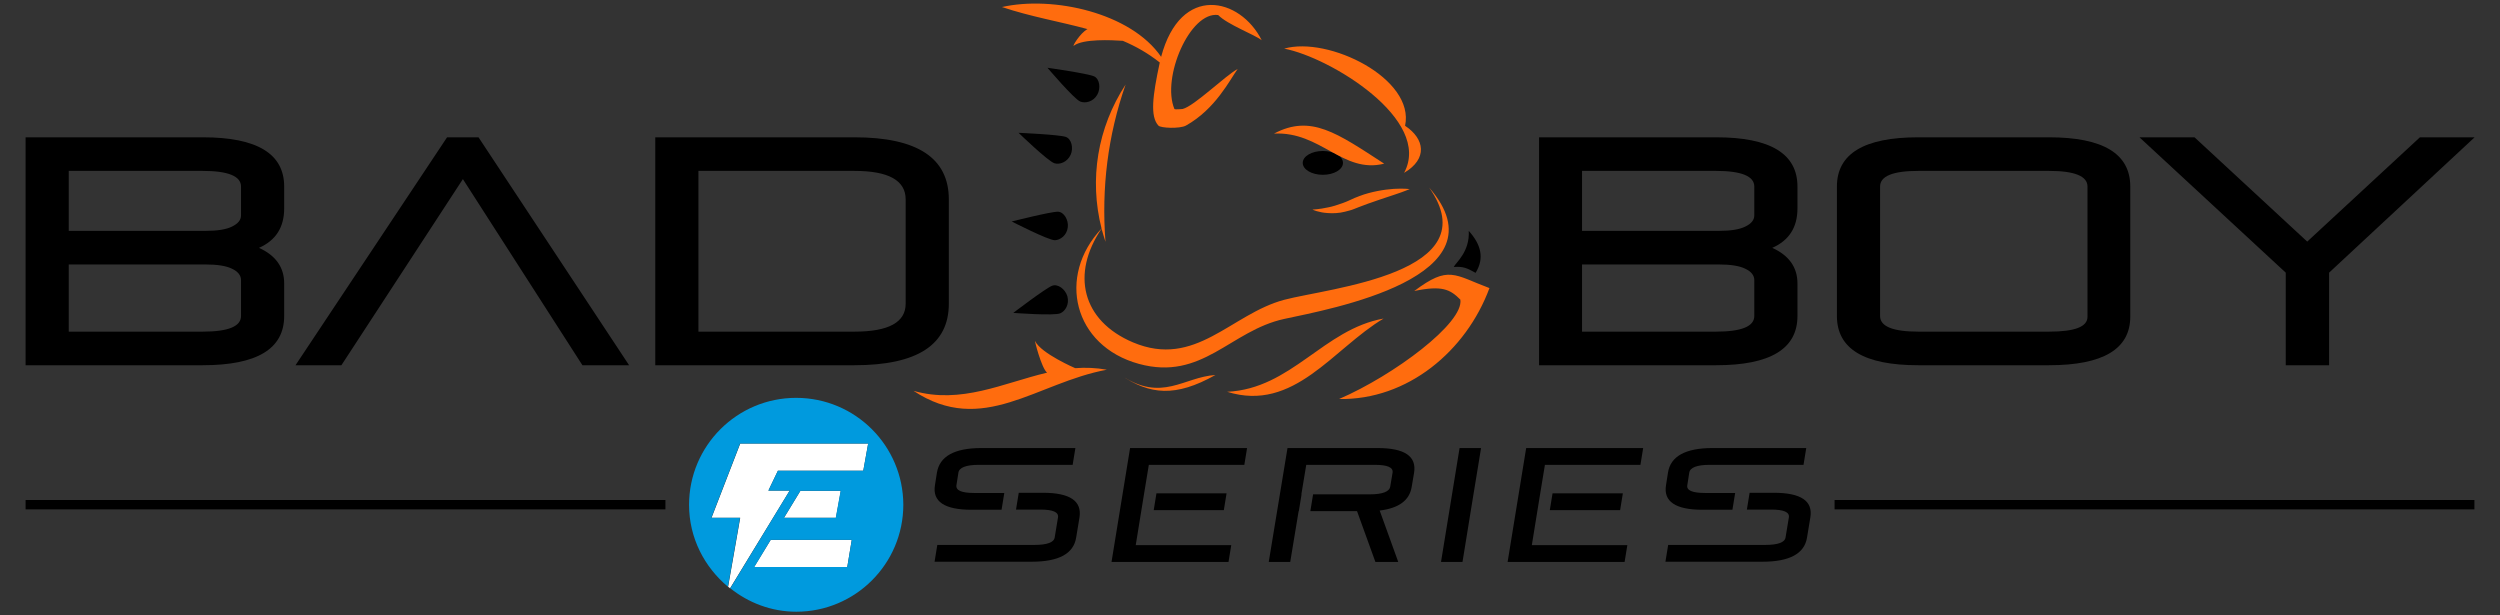
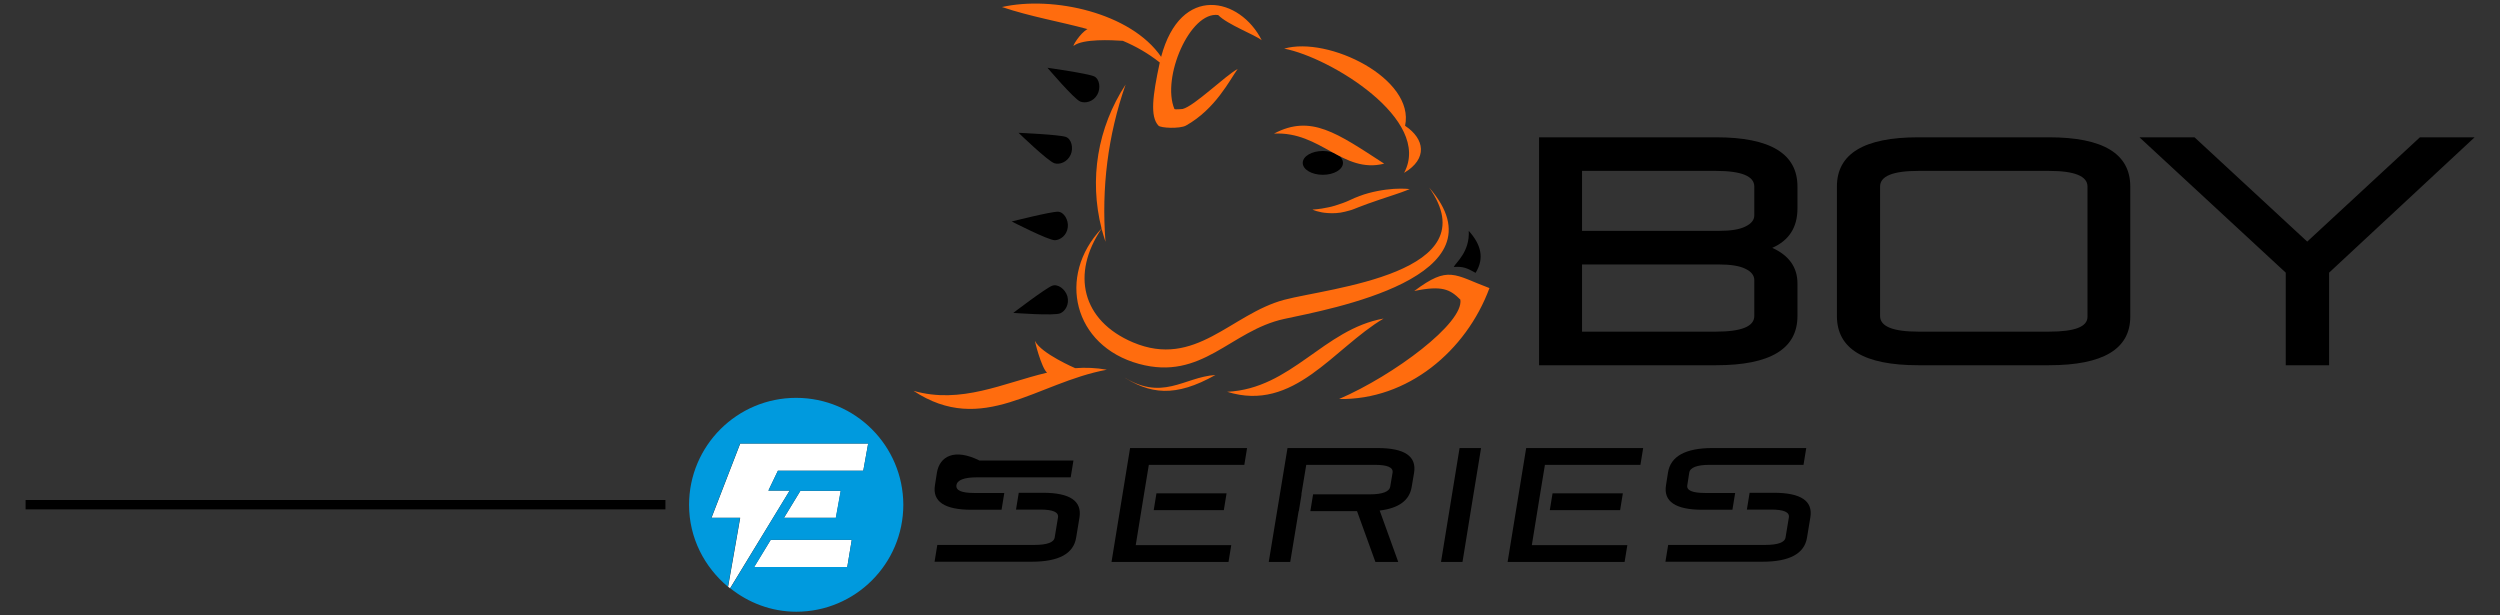
<svg xmlns="http://www.w3.org/2000/svg" version="1.1" id="Layer_1" x="0px" y="0px" viewBox="0 0 1280 315" style="enable-background:new 0 0 1280 315;" xml:space="preserve">
  <rect x="0" y="0" width="1280" height="315" fill="#333333" stroke="none" />
  <style type="text/css">
	.st0{fill:#FF6C0E;}
	.st1{fill:#FFFFFF;}
	.st2{fill:#009ADE;}
</style>
  <g>
    <path d="M545.7,70.1c-3.4-1.2-24.2-2.1-24.2-2.1s15.1,14.6,18.4,15.6c2.6,0.8,6.5-0.5,8.3-4.4C549.7,75.8,548.6,71.1,545.7,70.1    M546.7,116.4c0.5-3.8-2-7.9-5-8c-3.6-0.1-23.7,5-23.7,5s18.7,9.6,22.1,9.6C542.8,122.9,546.2,120.6,546.7,116.4 M538.7,146.3   c-3.4,1.3-19.9,13.9-19.9,13.9s21,1.6,24.1,0.2c2.5-1.1,4.7-4.5,3.6-8.7C545.4,148,541.6,145.2,538.7,146.3 M560.2,39.1   c-3.3-1.5-23.9-4.4-23.9-4.4s13.6,16,16.8,17.3c2.5,1,6.6,0.2,8.7-3.5C563.7,45.2,563,40.4,560.2,39.1 M677.3,77.3   c-5.7,0-10.3,2.7-10.3,6.1c0,3.4,4.6,6.1,10.3,6.1s10.3-2.7,10.3-6.1C687.6,80,683,77.3,677.3,77.3 M752,118.2   c0.6,10.8-6.7,16.3-7.7,18.5c4.9-0.4,6.9,0.6,11.2,3C760.2,132.1,758.2,125.1,752,118.2" />
    <path class="st0" d="M718.9,88.5c12.2-7.2,10.6-17.4,0.5-24.1c5.2-24.2-39.3-46-61.9-39.5C680.8,29.3,733.6,61.2,718.9,88.5    M708.7,83.8c-24.2-15.7-37.5-25.4-56.4-15.4C676.3,67.2,687.5,89.1,708.7,83.8 M684.1,109.1c1.5-0.1,3-0.3,4.5-0.7   c1.5-0.4,3.3-0.8,4.7-1.4c1.6-0.6,2.9-1.2,4.4-1.7c1.5-0.6,2.9-1.1,4.4-1.6c1.5-0.5,2.9-1,4.3-1.5c2.8-0.9,5.5-1.8,7.8-2.6   c4.6-1.5,7.6-2.8,7.6-2.8s-3.3-0.4-8.2-0.1c-2.5,0.2-5.3,0.5-8.3,1.1c-3,0.6-6.2,1.4-9.3,2.6c-1.5,0.5-3.2,1.3-4.5,1.9   c-1.5,0.7-2.7,1.2-4.1,1.7c-1.4,0.5-2.7,0.9-3.9,1.3c-1.3,0.4-2.5,0.7-3.6,0.9c-4.6,1-7.9,1.1-7.9,1.1s0.7,0.4,2.1,0.8   c1.4,0.4,3.5,0.9,6,1C681.3,109.2,682.7,109.2,684.1,109.1 M657.5,153.5c-27.3,7.3-45.4,35.3-77.4,21.8   c-26.2-11.1-31.8-35.1-16.1-58.2c0.6,2.2,1.3,4.5,2,6.7c-2.1-27.6,1.2-54.4,10.3-80.5c-14.4,22.1-18.7,48.5-12.3,73.7   c-23,24.4-14.4,60.1,19.1,69.3c32.5,8.9,46.8-17,74.4-23c23-5,114.3-21.3,74.2-67.3C762.7,140,680.5,147.4,657.5,153.5    M550.5,188.5c0,0-17.4-7.5-20.5-13.8c-0.6-1.3,3.2,13.8,6.1,16.1c-22.4,5.3-44,16.3-68.4,9.3c35.4,23.4,62.8-4.1,99-10.8   C561.2,188.3,555.8,188.1,550.5,188.5 M549.8,23.4c4.8-3.6,19.2-2.9,25.1-2.5c6.8,2.9,12.8,6.3,18.9,11.1   c-3.7,17.2-5,27.6-0.7,32.3c1.1,1.3,11,1.7,14.1,0c15.2-8.5,22.5-23.5,26.5-29c-6.2,3.3-22.3,19.1-28.2,20.5c0,0-4,0.4-4.2,0   c-6.7-16,8-50.1,22.4-48.1c4.8,4.9,18.6,10,22.3,12.9C635-1.3,604.5-8.5,594.5,29.1C579.1,6.6,539.2-2.3,513,3.6   c14.9,5,29.5,7.4,43.8,11.3C553,16.9,548.7,24.2,549.8,23.4 M628.3,200.6c34.3,10.7,54.3-22.2,80.1-37.5   C677.6,168.6,661.3,199,628.3,200.6 M573.9,192.1c14.8,10,27.9,11.4,48.4-0.1C606.1,193,594.8,206.2,573.9,192.1 M724.1,149   c14.3-3,18.4-0.8,23.6,4.4c1.9,11.9-33.9,38.7-62.1,50.9c35.1,0.6,65.1-24.6,77-56.8C744.4,140.7,741.8,135.7,724.1,149" />
    <path d="M920.3,161.8v-16.7c0-8.2-4.3-14.3-12.9-18.2c8.6-3.8,12.9-10.5,12.9-20.2V95.5c0-16.8-13.9-25.2-41.6-25.2h-90.7V187h90.7   C906.4,187,920.3,178.6,920.3,161.8 M810,87.5h68.6c13,0,19.6,2.7,19.6,8v14.8c0,2.3-1.5,4.2-4.6,5.7c-3,1.5-7.5,2.2-13.5,2.2H810   V87.5z M810,135.4h69.8c6.2,0,10.8,0.7,13.8,2.2c3,1.4,4.6,3.4,4.6,5.8v18.4c0,5.3-6.5,8-19.6,8H810V135.4z M1170.4,187h22.1v-47.4   l74.5-69.3H1239l-57.7,53.4l-57.7-53.4h-28.2l74.9,69.3V187z M1049.1,187c27.7,0,41.6-8.3,41.6-24.9V95.5   c0-16.8-13.9-25.2-41.6-25.2h-67c-27.7,0-41.6,8.4-41.6,25.2v66.3c0,16.8,13.9,25.2,41.6,25.2H1049.1z M962.6,161.8V95.5   c0-5.3,6.5-8,19.6-8h67c13,0,19.6,2.7,19.6,8v66.7c0,5.1-6.5,7.6-19.6,7.6h-67C969.1,169.8,962.6,167.1,962.6,161.8" />
-     <path d="M237,91.7l61.2,95.3h23.9L245,70.3h-16.1L151.3,187h23.5L237,91.7z M485.8,155.5v-53.4c0-21.2-16.1-31.8-48.3-31.8h-102   V187h102C469.7,187,485.8,176.5,485.8,155.5 M357.6,87.5h79.9c17.5,0,26.2,4.9,26.2,14.6v53.4c0,9.5-8.7,14.3-26.2,14.3h-79.9V87.5   z M145.5,161.8v-16.7c0-8.2-4.3-14.3-12.9-18.2c8.6-3.8,12.9-10.5,12.9-20.2V95.5c0-16.8-13.9-25.2-41.6-25.2H13.1V187h90.7   C131.6,187,145.5,178.6,145.5,161.8 M35.2,87.5h68.6c13,0,19.6,2.7,19.6,8v14.8c0,2.3-1.5,4.2-4.6,5.7c-3,1.5-7.5,2.2-13.5,2.2   H35.2V87.5z M35.2,135.4H105c6.2,0,10.8,0.7,13.8,2.2c3,1.4,4.6,3.4,4.6,5.8v18.4c0,5.3-6.5,8-19.6,8H35.2V135.4z" />
-     <rect x="939.3" y="256" width="327.6" height="4.8" />
    <rect x="13.1" y="256" width="327.6" height="4.8" />
-     <path d="M479.7,242l-1,6.4c-1.4,8.4,4.9,12.6,18.7,12.6h15.4l1.4-8.6h-15.4c-6.5,0-9.5-1.3-9.1-4l1-6.4c0.4-2.6,3.9-4,10.4-4h48.1   l1.4-8.6h-48.1C488.7,229.4,481.1,233.6,479.7,242" />
+     <path d="M479.7,242l-1,6.4c-1.4,8.4,4.9,12.6,18.7,12.6h15.4l1.4-8.6h-15.4c-6.5,0-9.5-1.3-9.1-4c0.4-2.6,3.9-4,10.4-4h48.1   l1.4-8.6h-48.1C488.7,229.4,481.1,233.6,479.7,242" />
    <polygon points="737.8,287.7 748.8,287.7 750.2,279.1 750.2,279.1 753.1,261.2 753.1,261.2 754.5,252.6 754.5,252.6 756.9,238    756.9,238 758.3,229.4 747.3,229.4  " />
    <path d="M534,252.3h-12.4l-1.4,8.6h12.4c6.5,0,9.5,1.3,9.1,4l-1.7,10.3c-0.4,2.5-3.9,3.8-10.4,3.8h-49.7l-1.4,8.6h49.7   c13.9,0,21.5-4.1,22.8-12.4l1.7-10.3C554,256.5,547.8,252.3,534,252.3" />
    <polygon points="590.7,261.2 626.6,261.2 628,252.6 592.1,252.6  " />
    <polygon points="569.1,287.7 629,287.7 630.4,279.1 581.5,279.1 584.4,261.2 585.8,252.6 588.2,238 637.1,238 638.5,229.4    578.6,229.4  " />
    <path d="M705.3,229.4h-46.1l-9.6,58.3h11l4.3-26h0.1l1.4-8.6h-0.1l2.5-15.1h35.1c6.5,0,9.5,1.3,9.1,4l-1.2,7.1   c-0.4,2.6-3.9,4-10.4,4h-29.1l-1.4,8.6h23.9l9.4,26h11.7l-9.5-26.3c9.8-1.2,15.3-5.2,16.4-12.2l1.2-7.1   C725.4,233.6,719.2,229.4,705.3,229.4" />
    <path d="M876.8,229.4c-13.8,0-21.5,4.2-22.8,12.6l-1,6.4c-1.4,8.4,4.9,12.6,18.7,12.6H887l1.4-8.6h-15.4c-6.5,0-9.6-1.3-9.1-4   l1-6.4c0.4-2.6,3.9-4,10.4-4h48.1l1.4-8.6H876.8z" />
    <path d="M908.2,252.3h-12.4l-1.4,8.6h12.4c6.5,0,9.5,1.3,9.1,4l-1.7,10.3c-0.4,2.5-3.9,3.8-10.4,3.8h-49.7l-1.4,8.6h49.7   c13.8,0,21.5-4.1,22.8-12.4l1.7-10.3C928.3,256.5,922.1,252.3,908.2,252.3" />
    <polygon points="793.5,261.2 829.5,261.2 830.9,252.6 794.9,252.6  " />
    <polygon points="771.9,287.7 831.8,287.7 833.2,279.1 784.3,279.1 787.2,261.2 788.6,252.6 791,238 839.9,238 841.3,229.4    781.4,229.4  " />
    <polygon class="st1" points="386.1,290.3 433.8,290.3 436.1,276.4 394.6,276.4  " />
    <polygon class="st1" points="373.8,301.2 404.3,251.2 393.4,251.2 398.3,241 442,241 444.5,227.1 405,227.1 394.8,227.1 379,227.1    364.3,265.1 379,265.1 372.8,300.4  " />
    <polygon class="st1" points="409.8,251.3 401.4,265.1 428,265.1 430.5,251.3  " />
    <path class="st2" d="M433.8,290.3h-47.6l8.4-13.9h41.5L433.8,290.3z M409.8,251.3h20.6l-2.5,13.8h-26.5L409.8,251.3z M407.6,203.7   c-30.2,0-54.8,24.5-54.8,54.8c0,16.9,7.9,31.9,19.9,41.9l6.2-35.3h-14.7l14.7-38h15.8H405h39.5L442,241h-43.7l-4.9,10.2h10.9   l-30.4,50c9.3,7.4,21,12,33.8,12c30.2,0,54.8-24.5,54.8-54.8C462.4,228.2,437.9,203.7,407.6,203.7" />
  </g>
</svg>